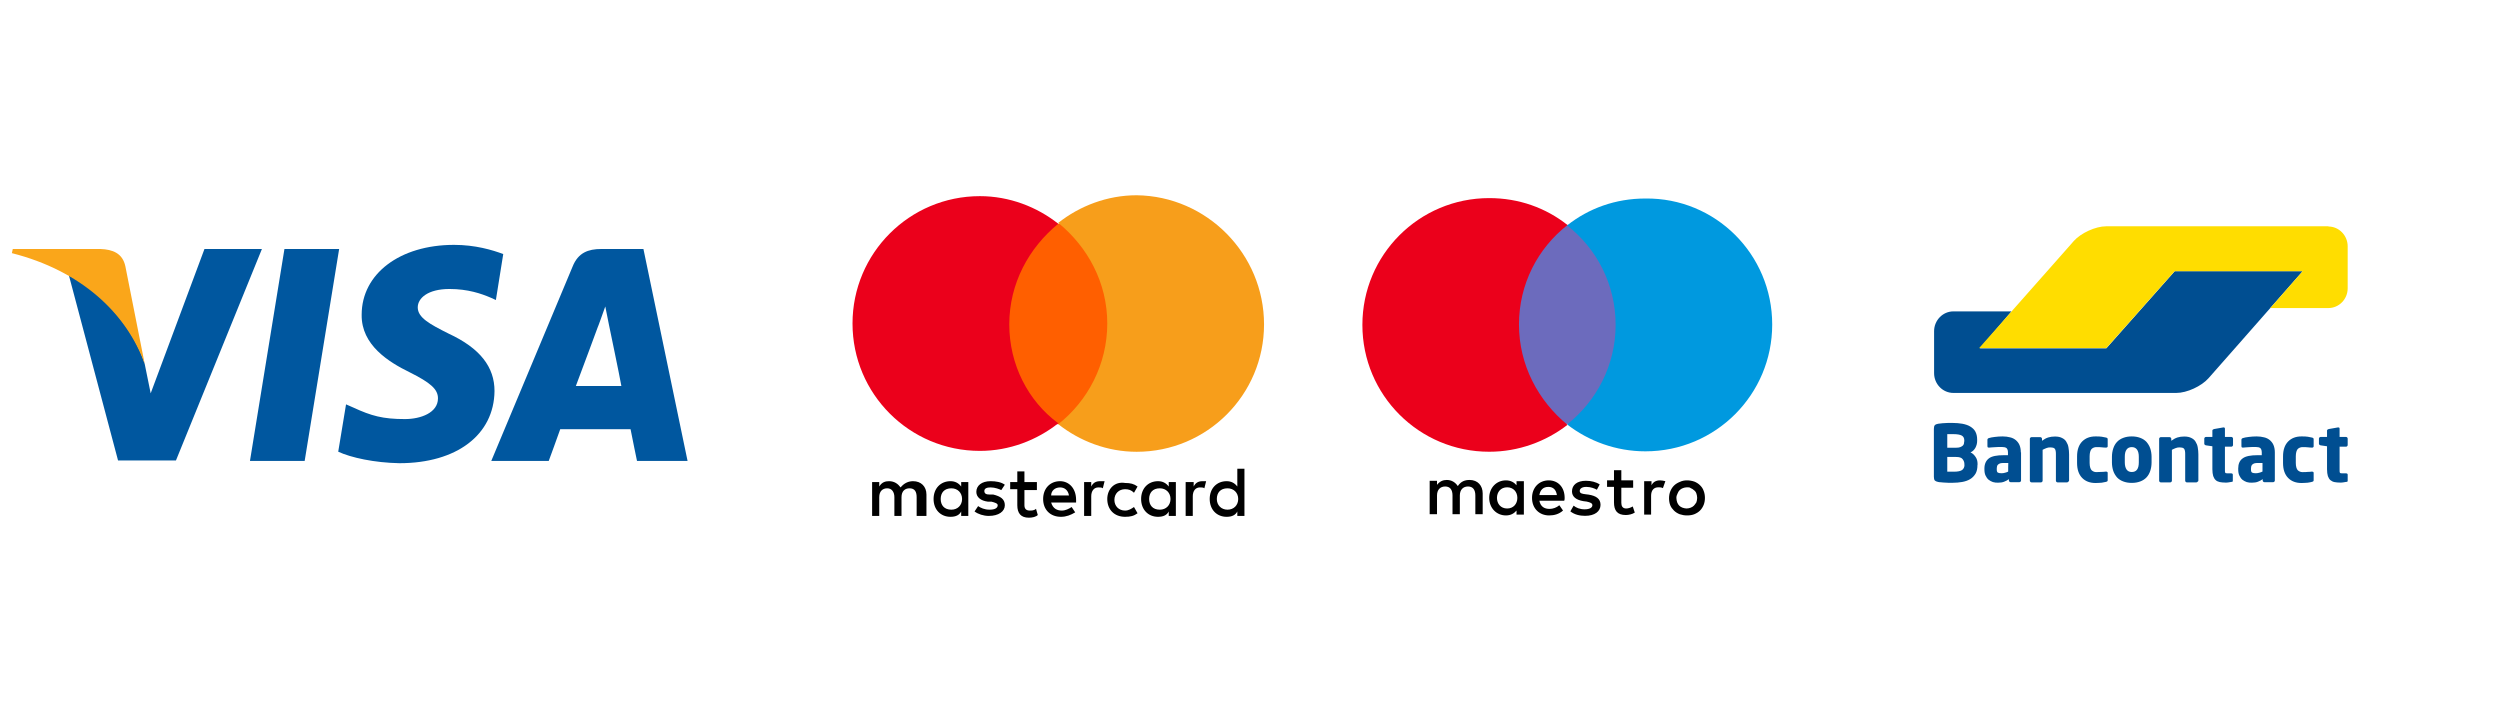
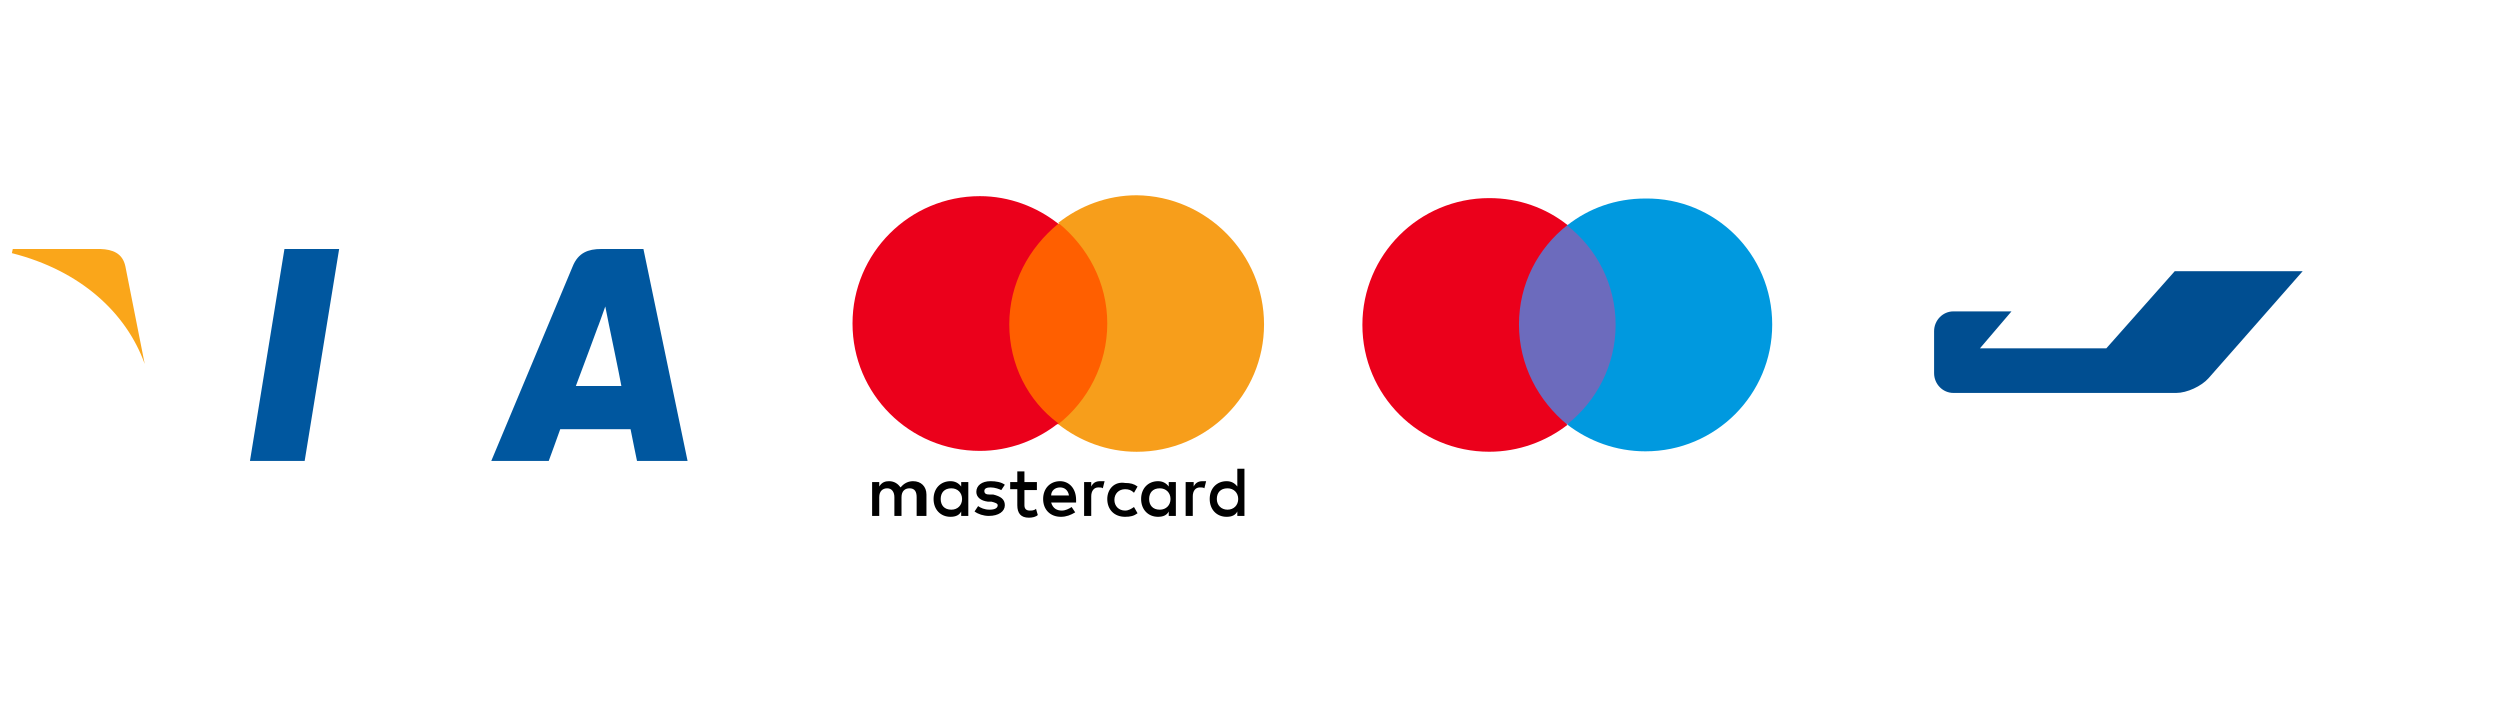
<svg xmlns="http://www.w3.org/2000/svg" version="1.1" id="Calque_1" x="0px" y="0px" viewBox="0 0 240.94 68.35" style="enable-background:new 0 0 240.94 68.35;" xml:space="preserve">
  <style type="text/css">
	.st0{fill:#004E91;}
	.st1{fill:#FFDD00;}
	.st2{fill:#6C6BBD;}
	.st3{fill:#EB001B;}
	.st4{fill:#0099DF;}
	.st5{fill:#FF5F00;}
	.st6{fill:#F79E1B;}
	.st7{fill:#00579F;}
	.st8{fill:#FAA61A;}
</style>
  <g>
    <g>
      <path class="st0" d="M221.92,26.14h-1.86h-8.61h-1.86l-1.26,1.42l-4.07,4.59l0,0l-1.26,1.42h-1.86h-8.46h-1.86l1.23-1.44    l0.58-0.68l1.23-1.44H192h-2.4h-1.34c-1.03,0-1.86,0.87-1.86,1.91l0,0v3.69v0.35c0,1.06,0.84,1.91,1.86,1.91h0.52h19.56h1.4    c1.03,0,2.43-0.65,3.11-1.42l3.25-3.69L221.92,26.14z" />
-       <path class="st1" d="M224.4,21.83c1.03,0,1.86,0.87,1.86,1.91v4.04c0,1.06-0.84,1.91-1.86,1.91h-1.01h-2.73h-1.86l1.25-1.42l0,0    l0.62-0.71l1.25-1.42h-12.34l-6.58,7.41h-12.26l8.79-9.94l0.33-0.38c0.69-0.77,2.1-1.42,3.12-1.42h0.43h21V21.83z" />
    </g>
-     <path class="st0" d="M226.26,46.33v-0.58c0-0.08-0.05-0.13-0.16-0.13h-0.38c-0.11,0-0.19-0.02-0.21-0.06   c-0.03-0.05-0.03-0.14-0.03-0.3v-2.21h0.62c0.05,0,0.08-0.02,0.11-0.05c0.03-0.03,0.05-0.06,0.05-0.11v-0.62   c0-0.05-0.02-0.08-0.05-0.11c-0.03-0.03-0.06-0.05-0.11-0.05h-0.62v-0.8c0-0.05-0.02-0.08-0.03-0.09   c-0.03-0.02-0.06-0.03-0.09-0.03h-0.02l-0.91,0.16c-0.05,0.02-0.08,0.03-0.11,0.05c-0.03,0.03-0.05,0.06-0.05,0.09v0.62h-0.62   c-0.05,0-0.08,0.02-0.11,0.05c-0.03,0.03-0.05,0.06-0.05,0.11v0.5c0,0.05,0.02,0.08,0.05,0.09c0.03,0.03,0.06,0.05,0.11,0.06   l0.62,0.09v2.21c0,0.27,0.03,0.49,0.08,0.66c0.06,0.17,0.14,0.3,0.24,0.39c0.11,0.09,0.24,0.16,0.39,0.19   c0.16,0.03,0.35,0.05,0.55,0.05c0.11,0,0.21,0,0.3-0.02c0.08-0.02,0.19-0.03,0.3-0.05C226.21,46.46,226.26,46.41,226.26,46.33    M222.98,46.25v-0.68c0-0.05-0.02-0.08-0.05-0.09c-0.03-0.02-0.06-0.03-0.09-0.03h-0.02c-0.14,0.02-0.28,0.03-0.41,0.03   c-0.13,0.02-0.3,0.02-0.52,0.02c-0.08,0-0.17-0.02-0.24-0.05c-0.08-0.03-0.14-0.08-0.21-0.14c-0.06-0.06-0.09-0.16-0.13-0.27   c-0.03-0.11-0.05-0.25-0.05-0.43v-0.63c0-0.17,0.02-0.32,0.05-0.43c0.03-0.11,0.08-0.21,0.13-0.27c0.06-0.06,0.13-0.11,0.21-0.14   c0.08-0.03,0.16-0.05,0.24-0.05c0.22,0,0.39,0,0.52,0.02c0.13,0.02,0.27,0.02,0.41,0.03h0.02c0.05,0,0.08-0.02,0.09-0.03   c0.03-0.02,0.05-0.05,0.05-0.09v-0.68c0-0.06-0.02-0.09-0.03-0.11c-0.03-0.02-0.06-0.05-0.13-0.06c-0.11-0.03-0.24-0.05-0.41-0.08   s-0.36-0.03-0.6-0.03c-0.54,0-0.96,0.16-1.29,0.49c-0.32,0.33-0.49,0.8-0.49,1.44v0.63c0,0.62,0.16,1.1,0.49,1.44   c0.32,0.33,0.76,0.49,1.29,0.49c0.22,0,0.43-0.02,0.6-0.03c0.17-0.03,0.32-0.05,0.41-0.08c0.06-0.02,0.09-0.03,0.13-0.06   C222.98,46.35,222.98,46.3,222.98,46.25 M218.04,45.45c-0.09,0.05-0.19,0.08-0.3,0.11c-0.11,0.03-0.22,0.05-0.33,0.05   c-0.16,0-0.28-0.02-0.36-0.06c-0.08-0.05-0.11-0.14-0.11-0.32v-0.06c0-0.09,0.02-0.17,0.03-0.24c0.02-0.06,0.06-0.13,0.11-0.17   c0.05-0.05,0.13-0.08,0.21-0.11c0.08-0.02,0.19-0.03,0.33-0.03h0.43V45.45z M219.24,43.6c0-0.28-0.05-0.52-0.13-0.71   s-0.21-0.35-0.35-0.47c-0.16-0.13-0.33-0.22-0.55-0.27c-0.22-0.06-0.47-0.09-0.74-0.09c-0.25,0-0.5,0.02-0.74,0.05   c-0.24,0.03-0.43,0.06-0.57,0.11c-0.09,0.03-0.14,0.08-0.14,0.17V43c0,0.05,0.02,0.08,0.03,0.11c0.03,0.02,0.06,0.03,0.09,0.03   h0.03c0.06,0,0.14-0.02,0.22-0.02c0.09,0,0.19-0.02,0.3-0.02s0.24-0.02,0.36-0.02c0.13,0,0.25,0,0.36,0c0.17,0,0.32,0.03,0.41,0.09   c0.09,0.06,0.16,0.21,0.16,0.43v0.27h-0.41c-0.65,0-1.14,0.09-1.42,0.3c-0.3,0.21-0.44,0.54-0.44,0.98v0.06   c0,0.25,0.03,0.46,0.11,0.62c0.08,0.17,0.17,0.3,0.3,0.41c0.13,0.09,0.25,0.17,0.41,0.22c0.16,0.05,0.32,0.06,0.49,0.06   c0.22,0,0.43-0.03,0.58-0.09c0.16-0.06,0.32-0.14,0.47-0.25v0.13c0,0.05,0.02,0.08,0.05,0.11c0.03,0.03,0.06,0.05,0.11,0.05h0.85   c0.05,0,0.08-0.02,0.11-0.05c0.03-0.03,0.05-0.06,0.05-0.11V43.6H219.24z M215.19,46.33v-0.58c0-0.08-0.05-0.13-0.16-0.13h-0.36   c-0.11,0-0.19-0.02-0.21-0.06c-0.03-0.05-0.03-0.14-0.03-0.3v-2.21h0.62c0.05,0,0.08-0.02,0.11-0.05c0.03-0.03,0.05-0.06,0.05-0.11   v-0.62c0-0.05-0.02-0.08-0.05-0.11c-0.03-0.03-0.06-0.05-0.11-0.05h-0.62v-0.8c0-0.05-0.02-0.08-0.03-0.09   c-0.03-0.02-0.06-0.03-0.09-0.03h-0.02l-0.91,0.16c-0.05,0.02-0.08,0.03-0.11,0.05c-0.03,0.03-0.05,0.06-0.05,0.09v0.62h-0.62   c-0.05,0-0.08,0.02-0.11,0.05c-0.03,0.03-0.05,0.06-0.05,0.11v0.5c0,0.05,0.02,0.08,0.05,0.09c0.03,0.03,0.06,0.05,0.11,0.06   l0.62,0.09v2.21c0,0.27,0.03,0.49,0.08,0.66c0.06,0.17,0.14,0.3,0.24,0.39c0.09,0.09,0.24,0.16,0.39,0.19   c0.16,0.03,0.35,0.05,0.55,0.05c0.11,0,0.21,0,0.3-0.02c0.08-0.02,0.19-0.03,0.3-0.05C215.14,46.46,215.19,46.41,215.19,46.33    M211.87,46.32v-2.52c0-0.24-0.02-0.46-0.06-0.68c-0.03-0.21-0.11-0.39-0.21-0.55c-0.09-0.16-0.24-0.28-0.41-0.36   c-0.17-0.09-0.39-0.14-0.68-0.14c-0.24,0-0.46,0.03-0.65,0.09c-0.19,0.06-0.38,0.16-0.6,0.32v-0.19c0-0.05-0.02-0.08-0.05-0.11   c-0.03-0.03-0.06-0.05-0.11-0.05h-0.85c-0.05,0-0.08,0.02-0.11,0.05c-0.03,0.03-0.05,0.06-0.05,0.11v4.04   c0,0.05,0.02,0.08,0.05,0.11c0.03,0.03,0.06,0.05,0.11,0.05h0.91c0.05,0,0.08-0.02,0.11-0.05c0.03-0.03,0.05-0.06,0.05-0.11v-2.98   c0.13-0.06,0.25-0.13,0.38-0.17c0.11-0.05,0.24-0.06,0.35-0.06s0.21,0.02,0.28,0.03c0.08,0.02,0.13,0.06,0.17,0.11   c0.05,0.06,0.06,0.13,0.08,0.22c0.02,0.09,0.02,0.21,0.02,0.33v2.52c0,0.05,0.02,0.08,0.05,0.11c0.03,0.03,0.06,0.05,0.11,0.05   h0.91c0.05,0,0.08-0.02,0.11-0.05C211.86,46.39,211.87,46.35,211.87,46.32 M206.13,44.56c0,0.62-0.22,0.93-0.68,0.93   c-0.22,0-0.39-0.08-0.5-0.24c-0.11-0.16-0.17-0.39-0.17-0.69v-0.54c0-0.32,0.06-0.54,0.17-0.69c0.11-0.16,0.28-0.24,0.5-0.24   c0.44,0,0.68,0.32,0.68,0.93V44.56z M207.36,44.03c0-0.3-0.05-0.58-0.13-0.82s-0.21-0.44-0.36-0.62c-0.16-0.17-0.36-0.3-0.6-0.39   c-0.24-0.09-0.5-0.14-0.82-0.14c-0.32,0-0.58,0.05-0.82,0.14c-0.24,0.09-0.44,0.22-0.6,0.39c-0.16,0.17-0.28,0.38-0.36,0.62   s-0.13,0.52-0.13,0.82v0.54c0,0.3,0.05,0.58,0.13,0.82s0.21,0.44,0.36,0.62c0.16,0.17,0.36,0.3,0.6,0.39   c0.24,0.09,0.5,0.14,0.82,0.14c0.32,0,0.58-0.05,0.82-0.14c0.24-0.09,0.44-0.22,0.6-0.39c0.16-0.17,0.28-0.38,0.36-0.62   s0.13-0.52,0.13-0.82V44.03z M203.13,46.25v-0.68c0-0.05-0.02-0.08-0.05-0.09c-0.03-0.02-0.06-0.03-0.11-0.03h-0.02   c-0.14,0.02-0.28,0.03-0.41,0.03s-0.3,0.02-0.52,0.02c-0.08,0-0.17-0.02-0.24-0.05c-0.08-0.03-0.14-0.08-0.21-0.14   c-0.06-0.06-0.09-0.16-0.13-0.27c-0.03-0.11-0.05-0.25-0.05-0.43v-0.63c0-0.17,0.02-0.32,0.05-0.43c0.03-0.11,0.08-0.21,0.13-0.27   c0.06-0.06,0.13-0.11,0.21-0.14c0.08-0.03,0.16-0.05,0.24-0.05c0.22,0,0.39,0,0.52,0.02c0.13,0.02,0.27,0.02,0.41,0.03h0.02   c0.05,0,0.08-0.02,0.11-0.03c0.03-0.02,0.05-0.05,0.05-0.09v-0.68c0-0.06-0.02-0.09-0.03-0.11c-0.03-0.02-0.06-0.05-0.13-0.06   c-0.11-0.03-0.24-0.05-0.41-0.08s-0.36-0.03-0.6-0.03c-0.54,0-0.96,0.16-1.29,0.49c-0.32,0.33-0.49,0.8-0.49,1.44v0.63   c0,0.62,0.16,1.1,0.49,1.44c0.32,0.33,0.76,0.49,1.29,0.49c0.22,0,0.43-0.02,0.6-0.03c0.17-0.03,0.3-0.05,0.41-0.08   c0.06-0.02,0.09-0.03,0.13-0.06C203.13,46.35,203.13,46.3,203.13,46.25 M199.41,46.32v-2.52c0-0.24-0.02-0.46-0.06-0.68   c-0.03-0.21-0.11-0.39-0.21-0.55c-0.09-0.16-0.24-0.28-0.41-0.36c-0.17-0.09-0.39-0.14-0.68-0.14c-0.24,0-0.46,0.03-0.65,0.09   c-0.19,0.06-0.38,0.16-0.6,0.32v-0.19c0-0.05-0.02-0.08-0.05-0.11c-0.03-0.03-0.06-0.05-0.11-0.05h-0.85   c-0.05,0-0.08,0.02-0.11,0.05c-0.03,0.03-0.05,0.06-0.05,0.11v4.04c0,0.05,0.02,0.08,0.05,0.11c0.03,0.03,0.06,0.05,0.11,0.05h0.91   c0.05,0,0.08-0.02,0.11-0.05c0.03-0.03,0.05-0.06,0.05-0.11v-2.98c0.13-0.06,0.25-0.13,0.38-0.17c0.11-0.05,0.24-0.06,0.35-0.06   c0.11,0,0.21,0.02,0.28,0.03c0.08,0.02,0.13,0.06,0.17,0.11c0.05,0.06,0.06,0.13,0.08,0.22s0.02,0.21,0.02,0.33v2.52   c0,0.05,0.02,0.08,0.05,0.11c0.03,0.03,0.06,0.05,0.11,0.05h0.91c0.05,0,0.08-0.02,0.11-0.05   C199.38,46.39,199.41,46.35,199.41,46.32 M193.54,45.45c-0.09,0.05-0.19,0.08-0.3,0.11c-0.11,0.03-0.22,0.05-0.33,0.05   c-0.16,0-0.28-0.02-0.36-0.06c-0.08-0.05-0.11-0.14-0.11-0.32v-0.06c0-0.09,0.02-0.17,0.03-0.24s0.06-0.13,0.11-0.17   c0.05-0.05,0.13-0.08,0.21-0.11c0.08-0.02,0.19-0.03,0.33-0.03h0.43C193.54,44.61,193.54,45.45,193.54,45.45z M194.76,43.6   c0-0.28-0.05-0.52-0.13-0.71c-0.08-0.19-0.21-0.35-0.35-0.47c-0.16-0.13-0.33-0.22-0.55-0.27c-0.22-0.06-0.47-0.09-0.74-0.09   c-0.25,0-0.5,0.02-0.74,0.05c-0.24,0.03-0.43,0.06-0.57,0.11c-0.09,0.03-0.14,0.08-0.14,0.17V43c0,0.05,0.02,0.08,0.03,0.11   c0.03,0.02,0.06,0.03,0.09,0.03h0.03c0.06,0,0.14-0.02,0.22-0.02c0.09,0,0.19-0.02,0.32-0.02c0.11,0,0.24-0.02,0.36-0.02   s0.25,0,0.36,0c0.17,0,0.32,0.03,0.41,0.09c0.09,0.06,0.16,0.21,0.16,0.43v0.27h-0.41c-0.65,0-1.14,0.09-1.42,0.3   s-0.44,0.54-0.44,0.98v0.06c0,0.25,0.03,0.46,0.11,0.62c0.08,0.17,0.17,0.3,0.3,0.41c0.13,0.09,0.25,0.17,0.41,0.22   c0.16,0.05,0.32,0.06,0.49,0.06c0.22,0,0.43-0.03,0.58-0.09c0.16-0.06,0.32-0.14,0.47-0.25v0.13c0,0.05,0.02,0.08,0.05,0.11   c0.03,0.03,0.06,0.05,0.11,0.05h0.85c0.05,0,0.08-0.02,0.11-0.05c0.03-0.03,0.05-0.06,0.05-0.11V43.6H194.76z M189.33,44.8   c0,0.21-0.08,0.38-0.22,0.49c-0.14,0.11-0.43,0.17-0.8,0.17h-0.13c-0.06,0-0.13,0-0.19,0c-0.06,0-0.13,0-0.19,0h-0.13v-1.42h0.85   c0.3,0,0.52,0.06,0.63,0.21c0.11,0.14,0.17,0.3,0.17,0.47V44.8z M189.3,42.54c0,0.08-0.02,0.16-0.03,0.24   c-0.03,0.08-0.06,0.14-0.13,0.19c-0.06,0.05-0.14,0.09-0.24,0.13c-0.09,0.03-0.22,0.05-0.38,0.05h-0.85v-1.31c0.03,0,0.06,0,0.11,0   c0.05,0,0.11,0,0.17,0h0.17h0.13c0.39,0,0.66,0.05,0.82,0.14s0.24,0.25,0.24,0.46v0.11H189.3z M190.59,44.72   c0-0.27-0.06-0.49-0.19-0.68s-0.28-0.35-0.49-0.44c0.21-0.09,0.36-0.25,0.47-0.44c0.11-0.21,0.17-0.43,0.17-0.66v-0.14   c0-0.3-0.06-0.55-0.17-0.76c-0.11-0.21-0.28-0.36-0.49-0.49c-0.21-0.13-0.46-0.21-0.76-0.27c-0.3-0.05-0.62-0.08-0.98-0.08   c-0.13,0-0.25,0-0.38,0c-0.13,0-0.25,0.02-0.38,0.02c-0.13,0-0.24,0.02-0.35,0.03c-0.11,0.02-0.19,0.02-0.25,0.03   c-0.14,0.03-0.25,0.06-0.32,0.14c-0.06,0.06-0.09,0.19-0.09,0.36v4.61c0,0.17,0.03,0.28,0.09,0.36c0.06,0.06,0.17,0.11,0.32,0.14   c0.08,0.02,0.17,0.03,0.27,0.03c0.11,0.02,0.22,0.02,0.35,0.03c0.13,0,0.25,0.02,0.38,0.02c0.13,0,0.27,0,0.39,0   c0.33,0,0.65-0.03,0.93-0.08s0.55-0.14,0.76-0.27c0.22-0.13,0.38-0.3,0.52-0.52c0.13-0.22,0.19-0.5,0.19-0.84   C190.59,44.83,190.59,44.72,190.59,44.72z" />
  </g>
  <g transform="translate(-1837.7 -1267.9)">
    <g transform="matrix(3.144 0 0 3.144 -1661.1 -866.42)">
      <path class="st2" d="M1162.6,691.85h-3.4v-6.1h3.4V691.85z" />
      <g transform="matrix(1.25 0 0 -1.25 1137.3 698.59)">
        <path class="st3" d="M17.69,7.83c0,0.99,0.46,1.87,1.19,2.44c-0.53,0.42-1.19,0.66-1.92,0.66c-1.72,0-3.11-1.39-3.11-3.11     s1.39-3.11,3.11-3.11c0.72,0,1.39,0.25,1.92,0.66C18.16,5.96,17.69,6.84,17.69,7.83" />
      </g>
      <g transform="matrix(1.25 0 0 -1.25 1176.6 698.59)">
        <path class="st4" d="M-7.54,7.83c0-1.72-1.39-3.11-3.11-3.11c-0.72,0-1.39,0.25-1.92,0.66c0.72,0.57,1.19,1.45,1.19,2.44     s-0.46,1.87-1.19,2.44c0.53,0.42,1.19,0.66,1.92,0.66C-8.93,10.94-7.54,9.55-7.54,7.83" />
      </g>
      <g transform="matrix(1.25 0 0 -1.25 1159.2 722.78)">
-         <path d="M3.63,23.36c0.04,0,0.09-0.01,0.13-0.02l-0.06-0.17c-0.04,0.02-0.08,0.02-0.11,0.02c-0.12,0-0.18-0.08-0.18-0.21v-0.46     H3.24v0.82h0.18v-0.1C3.46,23.32,3.53,23.36,3.63,23.36 M2.97,23.18H2.68v-0.37c0-0.08,0.03-0.14,0.12-0.14     c0.05,0,0.11,0.02,0.16,0.05l0.05-0.15c-0.06-0.04-0.15-0.06-0.22-0.06c-0.21,0-0.29,0.11-0.29,0.31v0.38H2.33v0.16H2.5v0.25     h0.18v-0.25h0.29L2.97,23.18z M0.67,23c0.02,0.12,0.09,0.2,0.22,0.2c0.12,0,0.19-0.07,0.21-0.2H0.67z M1.29,22.93     c0,0.26-0.16,0.43-0.39,0.43c-0.24,0-0.41-0.18-0.41-0.43c0-0.26,0.18-0.43,0.42-0.43c0.12,0,0.24,0.03,0.34,0.12l-0.09,0.13     C1.09,22.69,1,22.66,0.92,22.66c-0.12,0-0.22,0.05-0.25,0.2h0.61C1.29,22.88,1.29,22.91,1.29,22.93 M2.08,23.13     c-0.05,0.03-0.15,0.07-0.26,0.07c-0.1,0-0.16-0.04-0.16-0.1c0-0.06,0.06-0.07,0.14-0.08l0.08-0.01c0.18-0.03,0.29-0.1,0.29-0.25     c0-0.16-0.14-0.27-0.38-0.27c-0.13,0-0.26,0.03-0.36,0.11l0.08,0.14c0.06-0.05,0.15-0.09,0.27-0.09c0.12,0,0.19,0.04,0.19,0.1     c0,0.05-0.05,0.07-0.14,0.09l-0.08,0.01c-0.18,0.03-0.28,0.11-0.28,0.24c0,0.16,0.13,0.26,0.34,0.26c0.13,0,0.25-0.03,0.34-0.09     L2.08,23.13z M4.29,23.19c-0.04,0-0.07-0.01-0.1-0.02c-0.03-0.01-0.06-0.03-0.08-0.05s-0.04-0.05-0.05-0.08     C4.04,23,4.03,22.97,4.03,22.93c0-0.04,0.01-0.08,0.02-0.11c0.01-0.03,0.03-0.06,0.05-0.08s0.05-0.04,0.08-0.05     c0.03-0.01,0.07-0.02,0.1-0.02c0.04,0,0.07,0.01,0.1,0.02c0.03,0.01,0.06,0.03,0.08,0.05c0.02,0.02,0.04,0.05,0.06,0.08     c0.01,0.03,0.02,0.07,0.02,0.11c0,0.04-0.01,0.08-0.02,0.11c-0.01,0.03-0.03,0.06-0.06,0.08c-0.02,0.02-0.05,0.04-0.08,0.05     C4.36,23.19,4.33,23.19,4.29,23.19 M4.29,23.36c0.06,0,0.12-0.01,0.18-0.03c0.05-0.02,0.1-0.05,0.14-0.09     c0.04-0.04,0.07-0.08,0.09-0.14c0.02-0.05,0.03-0.11,0.03-0.17c0-0.06-0.01-0.12-0.03-0.17c-0.02-0.05-0.05-0.1-0.09-0.14     c-0.04-0.04-0.09-0.07-0.14-0.09c-0.05-0.02-0.11-0.03-0.18-0.03c-0.06,0-0.12,0.01-0.18,0.03c-0.05,0.02-0.1,0.05-0.14,0.09     S3.9,22.7,3.88,22.75c-0.02,0.05-0.03,0.11-0.03,0.17c0,0.06,0.01,0.12,0.03,0.17c0.02,0.05,0.05,0.1,0.09,0.14     s0.09,0.07,0.14,0.09C4.17,23.35,4.23,23.36,4.29,23.36 M-0.37,22.93c0,0.14,0.09,0.26,0.25,0.26c0.15,0,0.25-0.11,0.25-0.26     s-0.1-0.26-0.25-0.26C-0.28,22.67-0.37,22.79-0.37,22.93 M0.29,22.93v0.41H0.11v-0.1c-0.06,0.07-0.14,0.12-0.26,0.12     c-0.23,0-0.41-0.18-0.41-0.43c0-0.25,0.18-0.43,0.41-0.43c0.12,0,0.2,0.05,0.26,0.12v-0.1h0.18V22.93z M-0.72,22.52v0.52     c0,0.19-0.12,0.33-0.32,0.33c-0.11,0-0.21-0.03-0.29-0.15c-0.06,0.09-0.15,0.15-0.27,0.15c-0.09,0-0.17-0.03-0.24-0.12v0.1h-0.18     v-0.82h0.18v0.46c0,0.14,0.08,0.22,0.2,0.22c0.12,0,0.18-0.08,0.18-0.22v-0.46h0.18v0.46c0,0.14,0.08,0.22,0.2,0.22     c0.12,0,0.18-0.08,0.18-0.22v-0.46H-0.72z" />
-       </g>
+         </g>
    </g>
  </g>
  <g id="layer1" transform="matrix(3.356,0,0,3.356,-1551.786,-1849.106)">
    <g id="g13" transform="matrix(2.558,0,0,2.558,884.901,-11.427)">
      <g id="g15" transform="translate(-502.861,-41.014)">
        <path id="XMLID_1775_" d="M348.09,266.67v-0.24c0-0.09-0.06-0.15-0.15-0.15c-0.05,0-0.1,0.02-0.14,0.07     c-0.03-0.04-0.07-0.07-0.13-0.07c-0.04,0-0.08,0.01-0.11,0.06v-0.05h-0.08v0.38h0.08v-0.21c0-0.07,0.04-0.1,0.09-0.1     s0.08,0.04,0.08,0.1v0.21h0.08v-0.21c0-0.07,0.04-0.1,0.09-0.1c0.06,0,0.08,0.04,0.08,0.1v0.21H348.09z M349.33,266.29h-0.14     v-0.12h-0.08v0.12h-0.08v0.08h0.08v0.18c0,0.09,0.04,0.14,0.13,0.14c0.04,0,0.08-0.01,0.1-0.03l-0.02-0.07     c-0.02,0.02-0.05,0.02-0.07,0.02c-0.04,0-0.06-0.02-0.06-0.06v-0.17h0.14V266.29z M350.04,266.28c-0.05,0-0.08,0.02-0.1,0.06     v-0.05h-0.08v0.38h0.08v-0.22c0-0.06,0.03-0.1,0.08-0.1c0.02,0,0.04,0,0.05,0.01l0.02-0.08     C350.08,266.28,350.05,266.28,350.04,266.28L350.04,266.28z M348.97,266.32c-0.04-0.03-0.1-0.04-0.16-0.04     c-0.1,0-0.16,0.05-0.16,0.12c0,0.06,0.05,0.1,0.13,0.11l0.04,0c0.04,0.01,0.07,0.02,0.07,0.04c0,0.03-0.03,0.05-0.09,0.05     s-0.1-0.02-0.13-0.04l-0.04,0.06c0.04,0.03,0.1,0.05,0.16,0.05c0.11,0,0.18-0.05,0.18-0.12c0-0.07-0.05-0.1-0.13-0.12l-0.04,0     c-0.04,0-0.06-0.01-0.06-0.04c0-0.03,0.03-0.04,0.07-0.04c0.05,0,0.1,0.02,0.12,0.03L348.97,266.32L348.97,266.32z      M351.19,266.28c-0.05,0-0.08,0.02-0.1,0.06v-0.05H351v0.38h0.08v-0.22c0-0.06,0.03-0.1,0.08-0.1c0.02,0,0.04,0,0.05,0.01     l0.02-0.08C351.23,266.28,351.2,266.28,351.19,266.28L351.19,266.28z M350.12,266.48c0,0.12,0.08,0.2,0.2,0.2     c0.06,0,0.1-0.01,0.14-0.04l-0.04-0.07c-0.03,0.02-0.06,0.04-0.1,0.04c-0.07,0-0.12-0.05-0.12-0.12c0-0.07,0.05-0.12,0.12-0.12     c0.04,0,0.07,0.01,0.1,0.04l0.04-0.07c-0.04-0.03-0.08-0.04-0.14-0.04C350.2,266.28,350.12,266.37,350.12,266.48L350.12,266.48     L350.12,266.48z M350.89,266.48v-0.19h-0.08v0.05c-0.03-0.04-0.07-0.06-0.12-0.06c-0.11,0-0.19,0.08-0.19,0.2     c0,0.12,0.08,0.2,0.19,0.2c0.06,0,0.1-0.02,0.12-0.06v0.05h0.08V266.48L350.89,266.48z M350.59,266.48     c0-0.07,0.04-0.12,0.12-0.12c0.07,0,0.12,0.05,0.12,0.12c0,0.07-0.05,0.12-0.12,0.12C350.63,266.6,350.59,266.55,350.59,266.48     L350.59,266.48z M349.59,266.28c-0.11,0-0.19,0.08-0.19,0.2s0.08,0.2,0.2,0.2c0.06,0,0.11-0.02,0.16-0.05l-0.04-0.06     c-0.03,0.02-0.07,0.04-0.11,0.04c-0.05,0-0.1-0.02-0.12-0.09h0.28c0-0.01,0-0.02,0-0.03     C349.77,266.36,349.69,266.28,349.59,266.28L349.59,266.28L349.59,266.28z M349.59,266.35c0.05,0,0.09,0.03,0.1,0.09h-0.2     C349.49,266.39,349.53,266.35,349.59,266.35L349.59,266.35z M351.66,266.48v-0.34h-0.08v0.2c-0.03-0.04-0.07-0.06-0.12-0.06     c-0.11,0-0.19,0.08-0.19,0.2c0,0.12,0.08,0.2,0.19,0.2c0.06,0,0.1-0.02,0.12-0.06v0.05h0.08V266.48L351.66,266.48z      M351.35,266.48c0-0.07,0.04-0.12,0.12-0.12c0.07,0,0.12,0.05,0.12,0.12c0,0.07-0.05,0.12-0.12,0.12     C351.4,266.6,351.35,266.55,351.35,266.48L351.35,266.48z M348.56,266.48v-0.19h-0.08v0.05c-0.03-0.04-0.07-0.06-0.12-0.06     c-0.11,0-0.19,0.08-0.19,0.2c0,0.12,0.08,0.2,0.19,0.2c0.06,0,0.1-0.02,0.12-0.06v0.05h0.08V266.48L348.56,266.48z      M348.25,266.48c0-0.07,0.04-0.12,0.12-0.12c0.07,0,0.12,0.05,0.12,0.12c0,0.07-0.05,0.12-0.12,0.12     C348.29,266.6,348.25,266.55,348.25,266.48z" />
      </g>
      <g id="XMLID_328_" transform="translate(-502.861,-41.014)">
        <rect id="rect19" x="348.94" y="263.39" class="st5" width="1.25" height="2.25" />
        <path id="XMLID_330_" class="st3" d="M349.02,264.52c0-0.46,0.22-0.86,0.55-1.13c-0.24-0.19-0.55-0.31-0.88-0.31     c-0.79,0-1.43,0.64-1.43,1.43s0.64,1.43,1.43,1.43c0.33,0,0.64-0.12,0.88-0.31C349.23,265.38,349.02,264.97,349.02,264.52z" />
        <path id="path22" class="st6" d="M351.88,264.52c0,0.79-0.64,1.43-1.43,1.43c-0.33,0-0.64-0.12-0.88-0.31     c0.33-0.26,0.55-0.67,0.55-1.13c0-0.46-0.22-0.86-0.55-1.13c0.24-0.19,0.55-0.31,0.88-0.31     C351.24,263.08,351.88,263.73,351.88,264.52z" />
      </g>
    </g>
  </g>
  <g id="g4158" transform="matrix(4.43,0,0,4.43,-81.166,-105.048)">
    <polygon id="polygon9" class="st7" points="24.95,33.74 23.76,33.74 24.51,29.13 25.7,29.13  " />
-     <path id="path11" class="st7" d="M29.27,29.24c-0.24-0.09-0.61-0.2-1.07-0.2c-1.18,0-2.01,0.63-2.01,1.52   c-0.01,0.66,0.59,1.03,1.04,1.25c0.46,0.23,0.62,0.37,0.62,0.57c0,0.31-0.37,0.45-0.72,0.45c-0.48,0-0.73-0.07-1.12-0.25   l-0.16-0.07l-0.17,1.03c0.28,0.13,0.79,0.24,1.33,0.25c1.25,0,2.06-0.62,2.07-1.57c0-0.52-0.31-0.93-1-1.25   c-0.42-0.21-0.67-0.35-0.67-0.57c0-0.2,0.22-0.4,0.69-0.4C28.5,30,28.79,30.1,29,30.19l0.11,0.05L29.27,29.24   C29.27,29.24,29.27,29.24,29.27,29.24z" />
    <path id="path13" class="st7" d="M30.85,32.11c0.1-0.26,0.48-1.29,0.48-1.29c0,0.01,0.1-0.27,0.16-0.44l0.08,0.4   c0,0,0.23,1.1,0.27,1.33C31.66,32.11,31.09,32.11,30.85,32.11L30.85,32.11z M32.32,29.13H31.4c-0.28,0-0.5,0.08-0.62,0.38   l-1.77,4.23h1.25c0,0,0.21-0.57,0.25-0.69c0.14,0,1.35,0,1.53,0c0.03,0.16,0.14,0.69,0.14,0.69h1.1L32.32,29.13L32.32,29.13   L32.32,29.13z" />
-     <path id="path15" class="st7" d="M22.77,29.13l-1.17,3.14l-0.13-0.64c-0.22-0.74-0.89-1.53-1.65-1.93l1.07,4.03h1.26l1.87-4.6   H22.77L22.77,29.13L22.77,29.13z" />
    <path id="path17" class="st8" d="M20.51,29.13H18.6l-0.02,0.09c1.5,0.38,2.49,1.3,2.89,2.41l-0.42-2.12   C20.99,29.22,20.77,29.14,20.51,29.13L20.51,29.13z" />
  </g>
</svg>